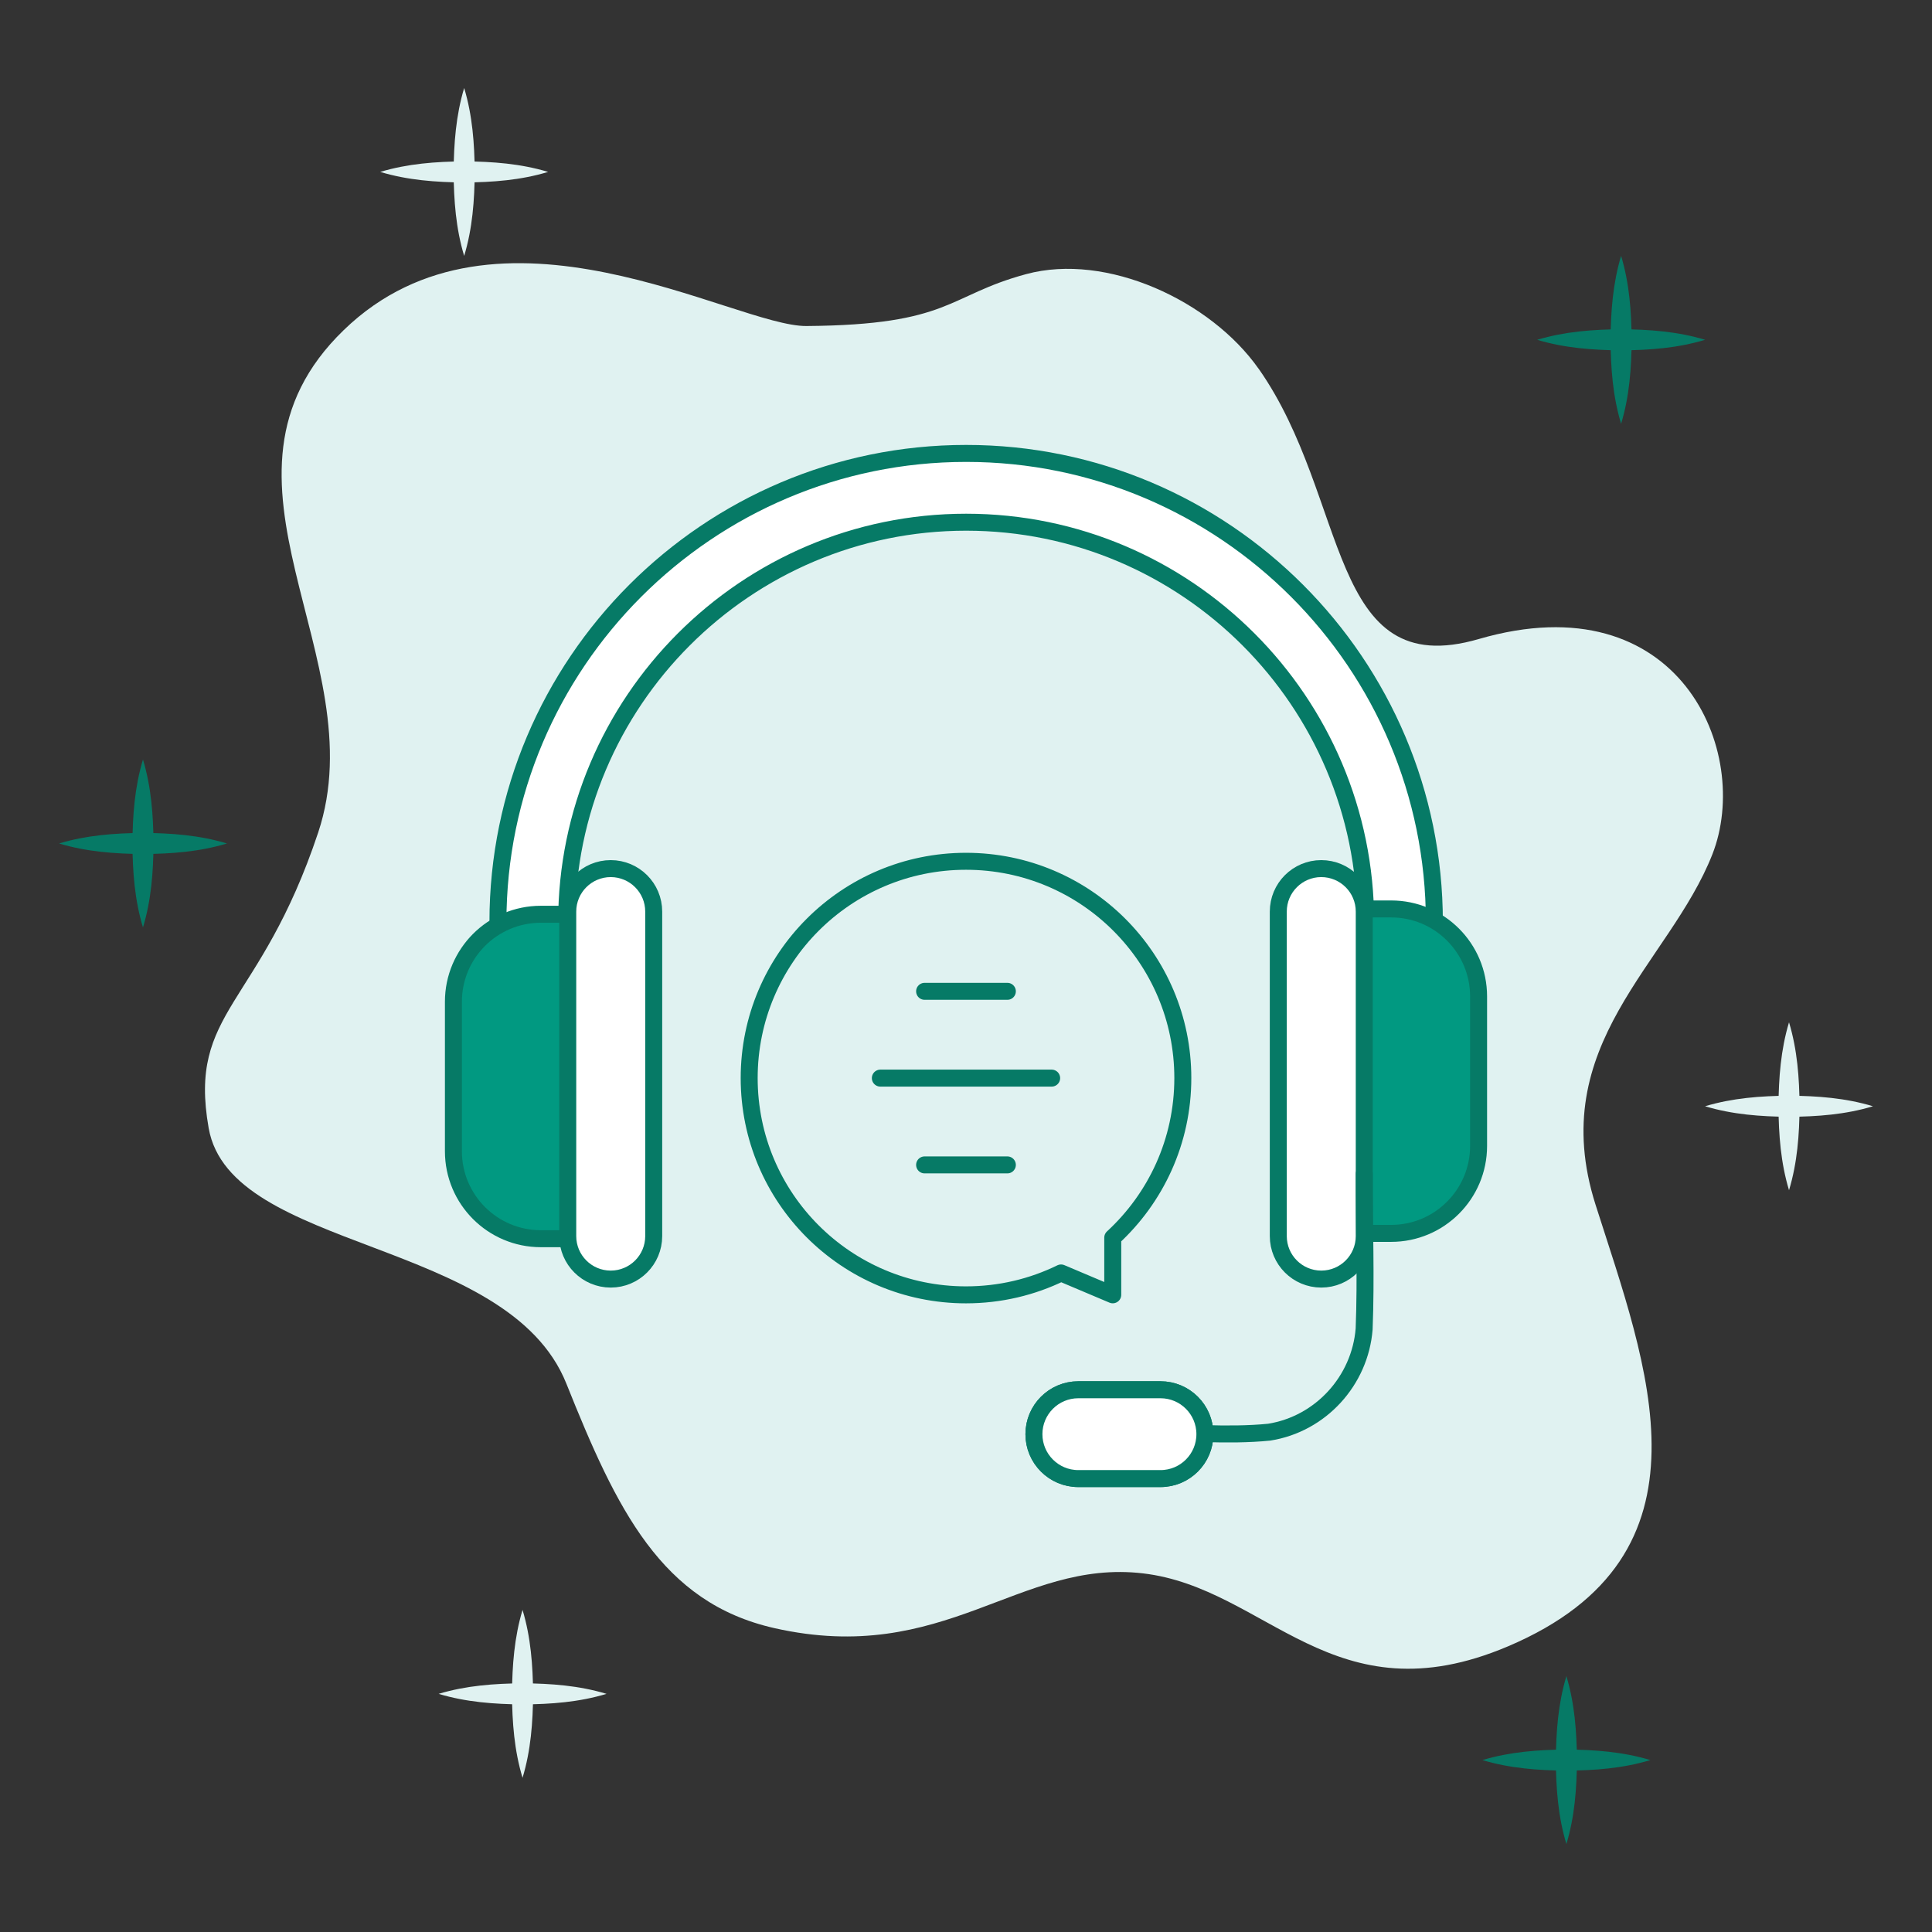
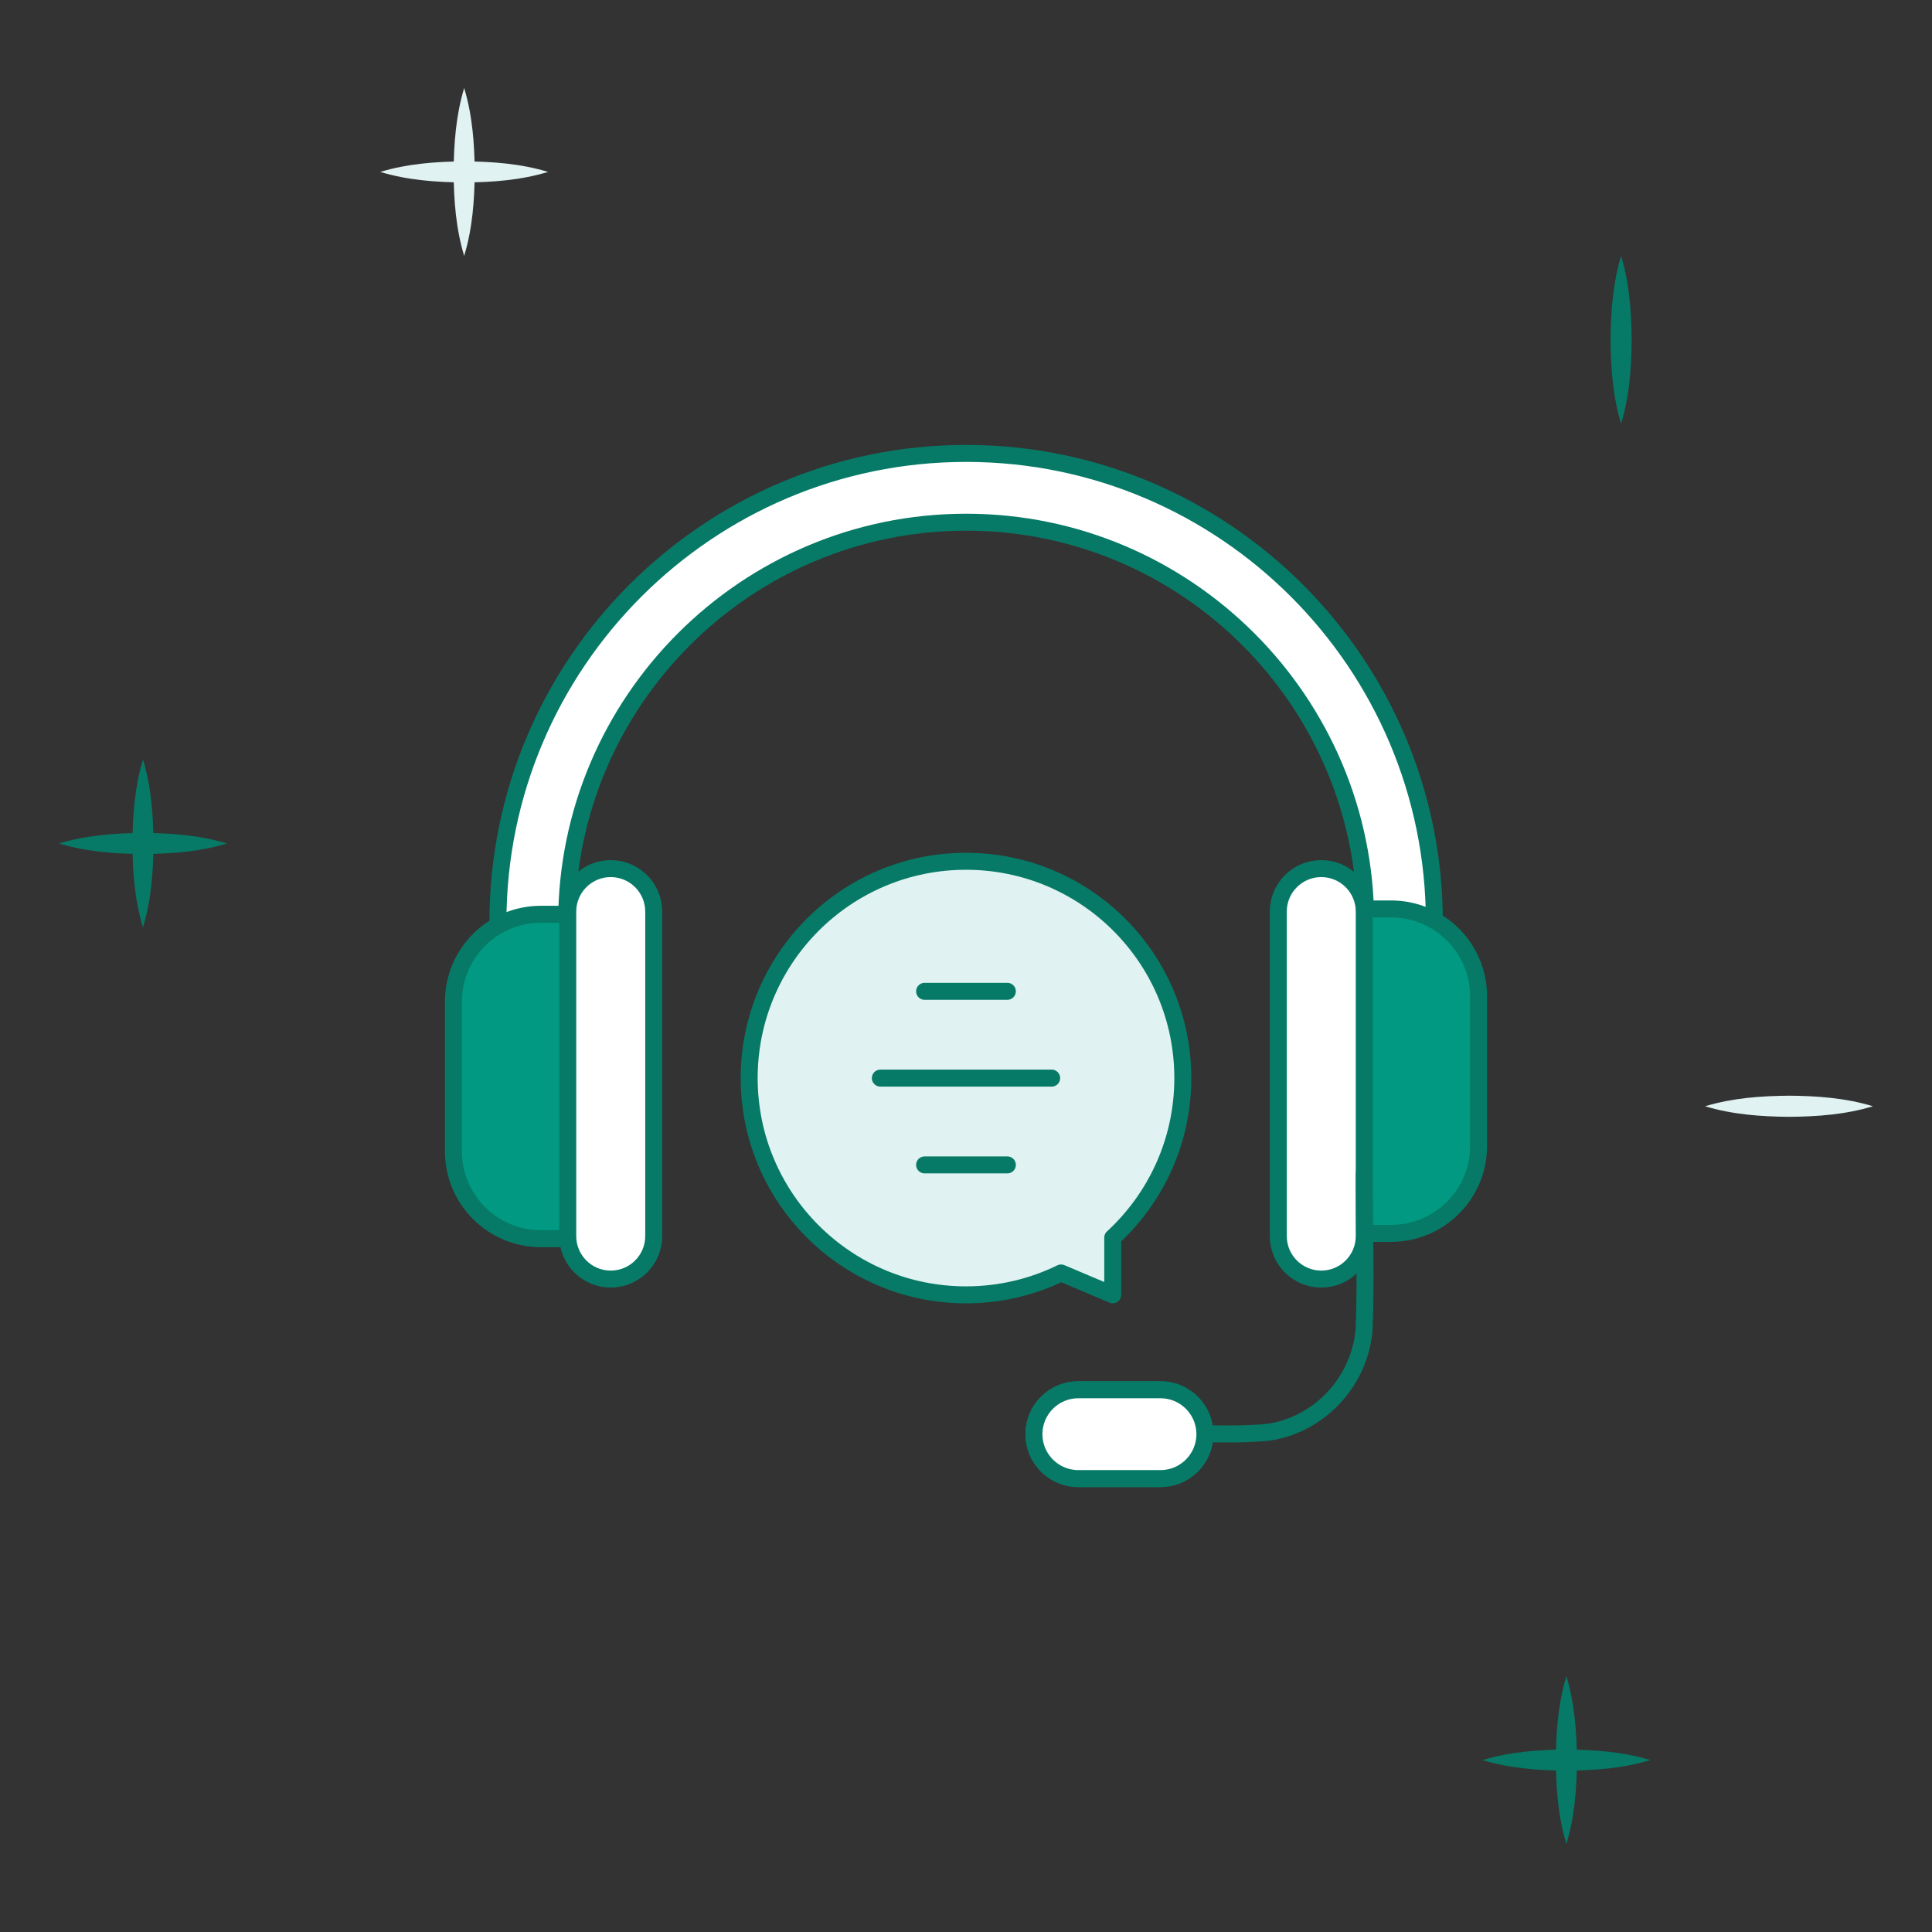
<svg xmlns="http://www.w3.org/2000/svg" id="Layer_1" viewBox="0 0 512 512">
  <rect x="0" y="0" width="512" height="512" fill="#333333" stroke="none" />
  <defs>
    <style>      .cls-1 {        fill: none;      }      .cls-1, .cls-2, .cls-3, .cls-4 {        stroke: #067a66;        stroke-linecap: round;        stroke-linejoin: round;        stroke-width: 4.5px;      }      .cls-2, .cls-5 {        fill: #e0f2f1;      }      .cls-3 {        fill: #fff;      }      .cls-4 {        fill: #019981;      }      .cls-6 {        fill: #067a66;      }    </style>
  </defs>
  <g>
-     <path class="cls-5" d="M333.57,97.76c-12.7-18.09-40.27-30.88-61.61-25.12-21,5.67-19.91,13.47-58.25,13.76-19.03.14-82-38.25-122.62,1.08-40.62,39.33,8.7,86.72-6.77,133.15-15.48,46.43-34.55,47.01-29.02,78.34,5.8,32.89,79.31,29.02,94.79,67.7,13.35,33.37,25.15,58.03,55.13,64.8,45.15,10.19,64.8-18.38,97.69-14.51,32.89,3.87,50.42,38.99,96.72,19.34,56.97-24.18,36.75-74.48,23.21-117.03-13.54-42.56,19.56-63.86,30.95-92.85,10.64-27.08-8.7-72.54-61.9-57.07-40.19,11.69-34.13-37.15-58.32-71.61Z" />
    <g>
-       <path class="cls-6" d="M407.37,90.05c7.31-2.2,14.73-2.73,22.25-2.8,7.52.06,14.94.59,22.25,2.8-7.31,2.21-14.73,2.74-22.25,2.8-7.52-.07-14.94-.6-22.25-2.8h0Z" />
      <path class="cls-6" d="M429.61,67.81c2.2,7.31,2.73,14.73,2.8,22.25-.06,7.52-.59,14.94-2.8,22.25-2.21-7.31-2.74-14.73-2.8-22.25.07-7.52.6-14.94,2.8-22.25h0Z" />
    </g>
    <g>
-       <path class="cls-5" d="M451.86,293.17c7.31-2.2,14.73-2.73,22.25-2.8,7.52.06,14.94.59,22.25,2.8-7.31,2.21-14.73,2.74-22.25,2.8-7.52-.07-14.94-.6-22.25-2.8h0Z" />
-       <path class="cls-5" d="M474.11,270.92c2.2,7.31,2.73,14.73,2.8,22.25-.06,7.52-.59,14.94-2.8,22.25-2.21-7.31-2.74-14.73-2.8-22.25.07-7.52.6-14.94,2.8-22.25h0Z" />
+       <path class="cls-5" d="M451.86,293.17c7.31-2.2,14.73-2.73,22.25-2.8,7.52.06,14.94.59,22.25,2.8-7.31,2.21-14.73,2.74-22.25,2.8-7.52-.07-14.94-.6-22.25-2.8Z" />
    </g>
    <g>
      <path class="cls-6" d="M392.86,466.44c7.31-2.2,14.73-2.73,22.25-2.8,7.52.06,14.94.59,22.25,2.8-7.31,2.21-14.73,2.74-22.25,2.8-7.52-.07-14.94-.6-22.25-2.8h0Z" />
      <path class="cls-6" d="M415.11,444.19c2.2,7.31,2.73,14.73,2.8,22.25-.06,7.52-.59,14.94-2.8,22.25-2.21-7.31-2.74-14.73-2.8-22.25.07-7.52.6-14.94,2.8-22.25h0Z" />
    </g>
    <g>
-       <path class="cls-5" d="M116.24,448.89c7.31-2.2,14.73-2.73,22.25-2.8,7.52.06,14.94.59,22.25,2.8-7.31,2.21-14.73,2.74-22.25,2.8-7.52-.07-14.94-.6-22.25-2.8h0Z" />
-       <path class="cls-5" d="M138.48,426.64c2.2,7.31,2.73,14.73,2.8,22.25-.06,7.52-.59,14.94-2.8,22.25-2.21-7.31-2.74-14.73-2.8-22.25.07-7.52.6-14.94,2.8-22.25h0Z" />
-     </g>
+       </g>
    <g>
      <path class="cls-5" d="M100.76,45.56c7.31-2.2,14.73-2.73,22.25-2.8,7.52.06,14.94.59,22.25,2.8-7.31,2.21-14.73,2.74-22.25,2.8-7.52-.07-14.94-.6-22.25-2.8h0Z" />
      <path class="cls-5" d="M123.01,23.32c2.2,7.31,2.73,14.73,2.8,22.25-.06,7.52-.59,14.94-2.8,22.25-2.21-7.31-2.74-14.73-2.8-22.25.07-7.52.6-14.94,2.8-22.25h0Z" />
    </g>
    <g>
      <path class="cls-6" d="M15.65,223.53c7.31-2.2,14.73-2.73,22.25-2.8,7.52.06,14.94.59,22.25,2.8-7.31,2.21-14.73,2.74-22.25,2.8-7.52-.07-14.94-.6-22.25-2.8h0Z" />
      <path class="cls-6" d="M37.89,201.28c2.2,7.31,2.73,14.73,2.8,22.25-.06,7.52-.59,14.94-2.8,22.25-2.21-7.31-2.74-14.73-2.8-22.25.07-7.52.6-14.94,2.8-22.25h0Z" />
    </g>
  </g>
  <g>
    <path class="cls-4" d="M285.77,391.84h21.77c6.5,0,11.77-5.27,11.77-11.77s-5.27-11.77-11.77-11.77h-21.77c-6.5,0-11.77,5.27-11.77,11.77s5.27,11.77,11.77,11.77" />
    <path class="cls-3" d="M380.12,321.02h-18.21v-76.69c0-58.42-47.49-105.94-105.87-105.94s-105.87,47.53-105.87,105.94v76.69h-18.21v-76.69c0-68.47,55.66-124.17,124.08-124.17s124.08,55.7,124.08,124.17v76.69Z" />
    <path class="cls-4" d="M161.85,242.29h-18.51c-12.8,0-23.18,10.38-23.18,23.18v39.62c0,12.8,10.38,23.18,23.18,23.18h18.51v-85.98Z" />
    <path class="cls-3" d="M161.85,230.19c6.29,0,11.39,5.1,11.39,11.39v86c0,6.29-5.1,11.39-11.39,11.39s-11.39-5.1-11.39-11.39v-86c0-6.29,5.1-11.39,11.39-11.39" />
    <path class="cls-4" d="M350.15,326.86h18.51c12.8,0,23.18-10.38,23.18-23.18v-39.62c0-12.8-10.38-23.18-23.18-23.18h-18.51v85.98Z" />
    <path class="cls-3" d="M350.15,338.97c-6.29,0-11.39-5.1-11.39-11.39v-86c0-6.29,5.1-11.39,11.39-11.39s11.39,5.1,11.39,11.39v86c0,6.29-5.1,11.39-11.39,11.39" />
    <path class="cls-2" d="M256,228.25c31.74,0,57.46,25.72,57.46,57.45,0,16.73-7.16,31.79-18.57,42.29v15.15l-13.7-5.79c-7.61,3.72-16.16,5.8-25.19,5.8-31.74,0-57.46-25.72-57.46-57.45s25.73-57.45,57.46-57.45" />
    <path class="cls-1" d="M361.54,311.09c-.03,13.79.51,27.46-.03,41.12-1.09,13.67-11.48,25.15-25.15,27.33-5.47.55-11.48.55-17.05.38" />
    <path class="cls-3" d="M285.77,391.84h21.77c6.5,0,11.77-5.27,11.77-11.77s-5.27-11.77-11.77-11.77h-21.77c-6.5,0-11.77,5.27-11.77,11.77s5.27,11.77,11.77,11.77Z" />
    <path class="cls-2" d="M245.03,262.71h21.93" />
    <path class="cls-4" d="M245.03,308.71h21.93" />
    <path class="cls-4" d="M233.3,285.71h45.4" />
  </g>
</svg>